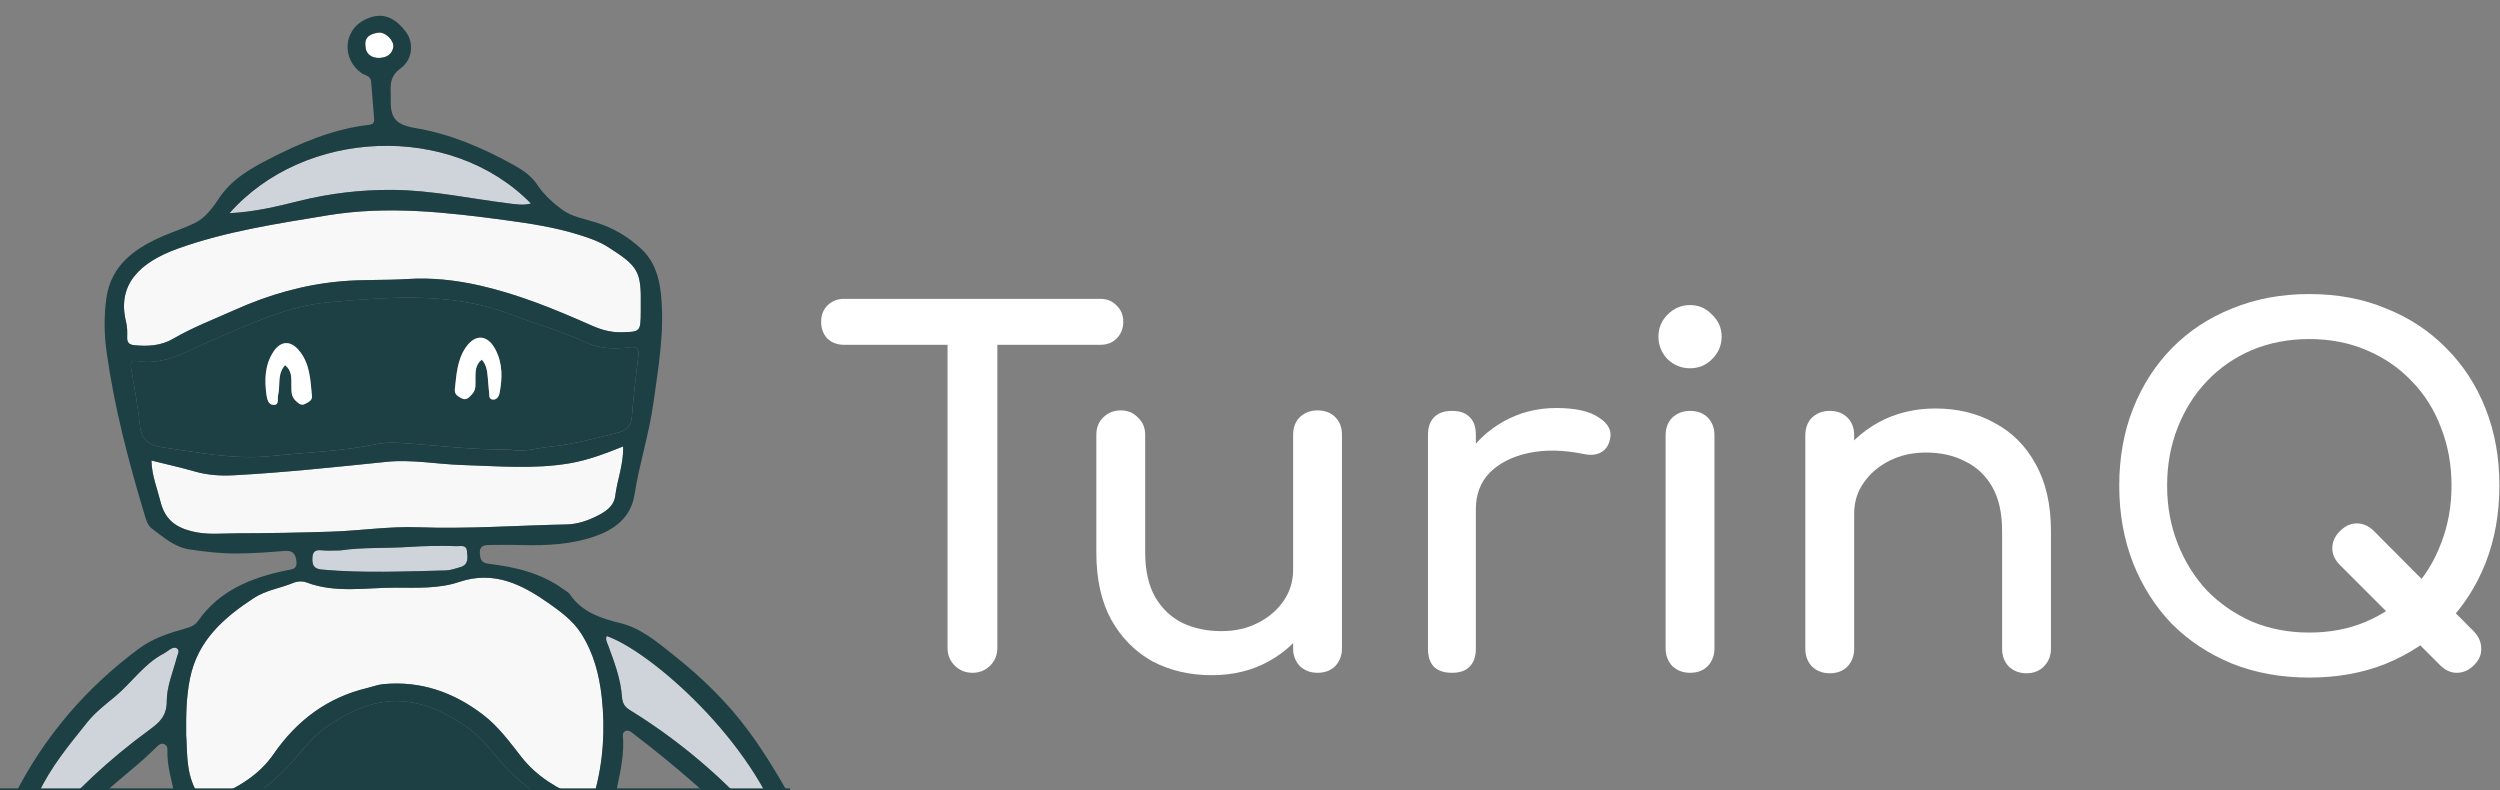
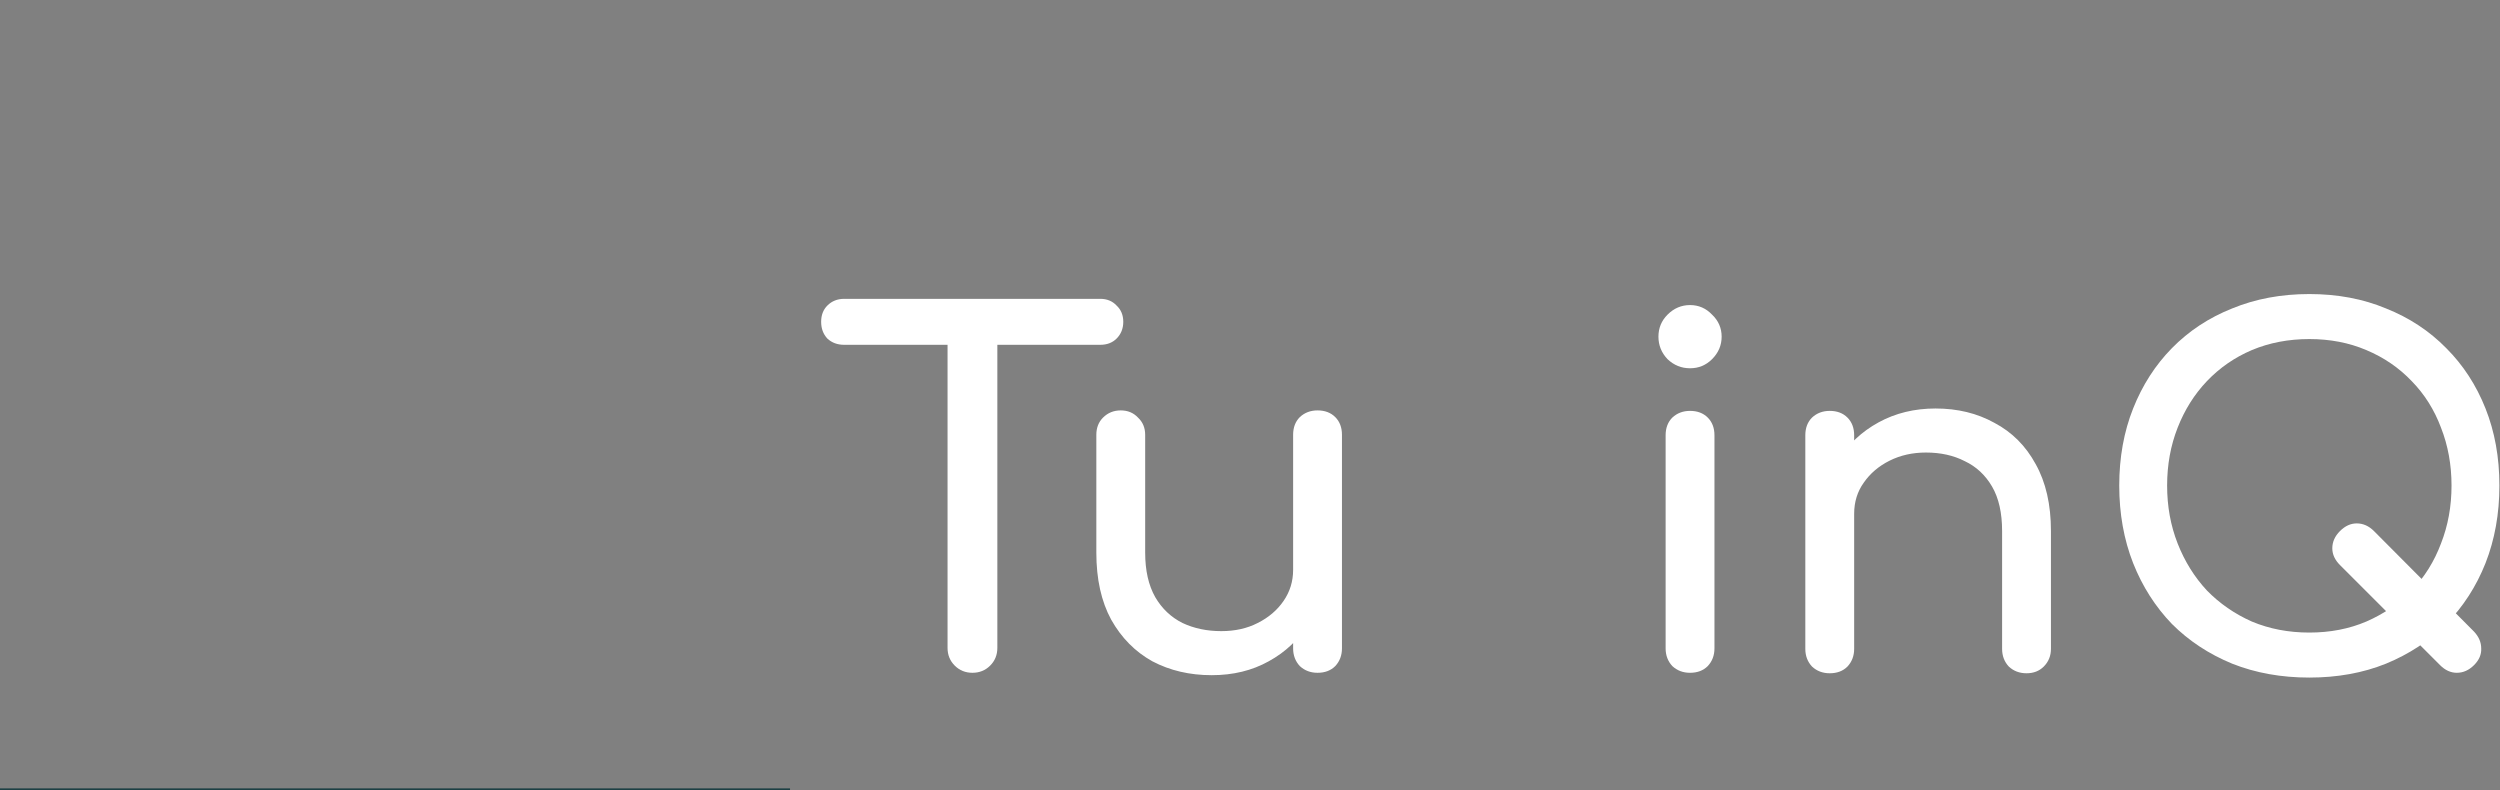
<svg xmlns="http://www.w3.org/2000/svg" width="1424" height="450" viewBox="0 0 1424 450" fill="none">
  <rect x="0" y="0" width="1424" height="450" fill="#808080" stroke="none" />
  <mask id="mask0_17115_14326" style="mask-type:alpha" maskUnits="userSpaceOnUse" x="0" y="0" width="450" height="450">
-     <rect width="450" height="450" fill="#D9D9D9" />
-   </mask>
+     </mask>
  <g mask="url(#mask0_17115_14326)">
-     <path d="M153.889 259.786C174.012 257.71 194.304 257.106 214.201 253.009C218.505 252.122 222.903 251.971 227.396 252.254C247.915 253.5 268.34 256.332 290.445 256.049C297.637 257.823 306.094 255.161 314.57 254.255C327.255 252.896 339.638 249.536 352.003 246.421C356.59 245.27 359.497 242.665 359.912 237.285C360.799 225.883 362.14 214.5 363.537 203.136C364.084 198.7 363.14 197.152 358.251 197.832C349.926 198.983 341.639 198.662 333.711 195C319.817 188.582 305.056 184.429 290.785 179.011C256.957 166.156 222.035 169.12 187.225 172.159C163.554 174.236 142.317 184.712 120.797 193.811C106.998 199.644 94.086 208.365 77.947 205.628C74.303 205.005 74.284 207.176 74.719 209.894C76.474 220.692 78.588 231.452 79.683 242.325C80.533 250.725 85.176 253.746 92.689 254.784C113.001 257.634 133.105 261.938 153.889 259.786ZM259.071 221.73C259.996 213.5 260.393 205.062 265.263 197.945C270.643 190.092 277.627 190.564 282.101 198.946C286.349 206.893 286.198 215.425 284.518 223.977C284.178 225.675 283.045 227.639 280.95 227.62C278.288 227.601 278.76 225.185 278.571 223.505C278.269 220.937 278.156 218.351 277.892 215.784C277.514 211.99 277.382 208.12 274.399 204.873C270.643 207.856 270.851 211.725 270.794 215.595C270.756 218.653 271.341 221.938 268.906 224.505C267.302 226.204 265.697 228.337 262.998 226.921C261.016 225.845 258.732 224.732 259.071 221.73ZM155.493 200.739C159.552 194.283 165.083 193.603 170.047 199.304C176.598 206.817 176.805 216.426 177.693 225.675C177.919 228.073 175.541 229.111 173.766 230.055C171.463 231.282 169.934 229.64 168.367 228.186C165.743 225.751 166.008 222.58 165.97 219.465C165.913 215.387 166.442 211.159 162.364 208.025C157.777 213.122 159.778 219.503 158.4 225.071C157.909 227.091 159.25 230.697 155.814 230.621C152.869 230.565 152.152 227.488 151.793 224.788C150.68 216.407 150.812 208.195 155.493 200.739Z" fill="#1D4044" />
    <path d="M331.068 360.888C326.254 353.356 319.1 348.203 312.304 343.446C297.335 332.913 281.308 324.814 261.544 331.497C249.916 335.423 237.249 334.763 225.092 334.744C208.292 334.706 191.189 338.009 174.691 331.799C172.274 330.893 169.443 331.044 166.97 332.063C159.551 335.121 151.396 336.197 144.487 340.728C127.366 351.978 112.604 364.89 108.244 386.391C106.243 396.207 105.903 406.042 106.054 418.765C106.771 427.052 105.771 438.322 110.905 448.931C114.303 455.953 115.115 457.293 122.194 454.273C135.238 448.685 147.508 441.663 155.776 429.657C169.009 410.459 186.357 397.359 209.217 391.903C212.256 391.186 215.238 390.016 218.315 389.714C239.571 387.713 258.259 394.244 275.041 407.043C283.856 413.763 290.293 422.635 297.051 431.243C305.829 442.456 317.703 449.403 330.596 454.707C333.465 455.896 337.184 457.218 338.637 451.951C343.659 433.905 344.81 415.556 342.771 397.038C341.318 384.22 338.147 371.988 331.068 360.888Z" fill="#F8F8F8" />
    <path d="M98.427 193.074C109.734 186.467 121.91 181.861 133.765 176.537C153.095 167.854 173.161 162.078 194.53 160.228C207.064 159.133 219.542 159.737 232.001 158.944C245.913 158.038 259.636 159.586 273.077 162.606C295.22 167.59 316.173 176.198 336.862 185.372C342.205 187.75 347.622 189.336 353.417 189.261C364.876 189.11 364.876 189.034 364.989 177.5C365.008 176.462 364.989 175.405 364.989 174.367C365.31 154.508 363.611 151.752 346.603 140.879C341.204 137.424 335.465 135.499 329.481 133.649C316.003 129.458 301.996 127.306 288.254 125.456C254.521 120.907 220.75 116.999 186.413 122.681C157.644 127.438 128.762 131.761 101.353 141.596C79.342 149.506 66.506 162.229 71.829 183.522C72.509 186.259 72.546 189.223 72.433 192.073C72.32 195.056 73.472 196.321 76.379 196.642C84.08 197.434 91.763 196.962 98.427 193.074Z" fill="#F8F8F8" />
    <path d="M238.364 300.335C266.529 301.373 294.618 299.259 322.745 298.73C328.691 298.617 334.618 296.654 339.942 293.973C344.736 291.557 349.701 288.574 350.475 282.345C351.589 273.303 355.194 264.714 354.987 254.275C344.85 258.352 335.034 262.071 324.859 263.827C304.472 267.375 283.839 265.488 263.301 264.865C248.992 264.431 234.514 261.599 220.431 263.034C191.455 265.979 162.536 269.131 133.446 270.698C125.782 271.113 118.439 270.679 111.039 268.565C102.903 266.243 94.654 264.412 86.272 262.316C86.442 270.754 89.5 278.003 91.369 285.535C93.785 295.295 99.184 300.033 108.963 302.562C117.797 304.865 126.443 303.789 135.277 303.77C152.984 303.751 170.69 303.393 188.397 302.845C205.065 302.336 221.658 299.712 238.364 300.335Z" fill="#F8F8F8" />
    <path d="M332.635 463.032C313.041 459.446 298.071 448.384 285.16 433.735C279.006 426.751 273.38 419.2 265.471 413.801C236.948 394.339 213.842 394.49 185.489 414.368C177.24 420.163 171.577 428.355 164.894 435.585C151.303 450.291 135.597 461.013 114.983 463.806C117.23 472.282 118.287 481.022 121.704 489.913C168.462 450.272 272.285 444.288 330.427 489.649C332.05 482.363 333.711 475.34 335.108 468.261C335.505 466.223 336.562 463.75 332.635 463.032Z" fill="#1D4044" />
    <path d="M223.469 108.165C246.027 108.297 267.924 113.205 290.123 115.905C294.087 116.377 298.033 117.094 302.431 115.924C256.9 69.392 173.237 73.186 130.707 121.436C145.091 120.718 157.72 117.623 170.235 114.508C187.772 110.128 205.384 108.052 223.469 108.165Z" fill="#CED4DA" />
-     <path d="M345.567 362.269C344.698 364.175 345.699 365.742 346.322 367.441C349.852 376.955 353.495 386.545 354.231 396.701C354.514 400.702 355.798 402.628 358.932 404.553C383.604 419.768 405.803 438.022 425.718 459.051C430.721 464.337 435.534 469.811 441.179 474.436C442.689 475.682 444.199 477.513 446.408 475.531C429.701 422.543 370.56 370.896 345.567 362.269Z" fill="#CED4DA" />
    <path d="M100.807 369.348C99.24 368.254 97.333 369.499 95.804 370.594C94.955 371.198 94.105 371.821 93.18 372.312C82.024 378.107 75.153 388.716 65.79 396.531C60.202 401.194 54.237 405.724 49.744 411.35C39.4 424.281 28.734 437.004 21.693 452.351C16.313 464.054 9.536 475.135 6.78 487.896C9.348 489.217 10.405 487.443 11.745 486.329C16.766 482.12 20.768 476.966 24.921 471.964C42.458 450.859 62.449 432.322 84.553 416.145C90.5 411.784 95.03 408.216 94.993 399.382C94.955 391.057 98.598 382.694 100.75 374.37C101.203 372.595 102.581 370.594 100.807 369.348Z" fill="#CED4DA" />
    <path d="M260.052 311.076C250.973 310.755 241.761 310.944 232.888 311.529C219.429 312.417 205.913 311.643 193.926 313.511C189.415 313.511 186.262 313.813 183.185 313.436C178.693 312.907 177.862 315.097 177.919 318.929C177.975 322.969 179.844 324.12 183.657 324.46C207.046 326.555 230.434 325.442 253.823 324.932C256.617 324.875 259.43 323.837 262.186 323.044C267.056 321.647 266.357 317.608 266.018 314.021C265.659 310.076 262.62 311.171 260.052 311.076Z" fill="#CED4DA" />
-     <path d="M224.057 26.823C224.661 23.105 219.357 17.895 215.393 18.574C211.579 19.235 207.559 20.556 208.125 25.917C208.144 30.372 211.24 33.242 216.261 32.996C220.187 32.807 223.378 31.014 224.057 26.823Z" fill="white" />
    <path d="M457.506 484.652C458.224 475.969 457.507 467.361 453.221 459.546C445.104 444.765 436.629 430.324 426.567 416.619C414.184 399.762 399.497 385.661 383.339 372.862C374.202 365.614 365.123 357.836 353.381 354.929C342.13 352.154 331.465 348.7 324.518 338.431C323.687 337.204 322.102 336.486 320.837 335.561C308.171 326.368 293.484 322.97 278.364 321.121C273.984 320.592 273.494 318.383 273.324 314.929C273.135 311.191 275.457 310.493 278.269 310.436C284.48 310.342 290.69 310.266 296.901 310.455C311.285 310.87 325.802 310.115 339.242 305.358C349.964 301.564 359.365 294.9 361.46 281.535C364.179 264.074 369.747 247.179 372.183 229.586C375.09 208.67 378.789 187.905 376.373 166.631C375.278 156.985 372.409 148.415 365.122 141.638C357.779 134.805 349.379 129.878 339.808 126.82C333.183 124.686 325.726 123.478 320.346 119.533C315.117 115.682 309.851 111.001 306.056 105.262C302.64 100.109 297.75 96.824 292.389 93.86C274.985 84.233 256.806 76.399 237.174 73.058C227.49 71.415 222.205 68.848 222.582 57.39C222.828 50.236 220.751 44.365 228.189 38.947C235.324 33.737 235.683 24.091 231.19 18.145C224.206 8.876 216.655 6.724 207.518 11.368C195.494 17.503 194.701 33.718 205.876 41.609C207.839 42.987 211.124 43.081 211.388 46.536C211.917 53.558 212.483 60.58 213.106 67.584C213.314 69.849 212.426 70.849 210.123 71.114C189.604 73.454 170.973 81.477 152.87 90.783C141.996 96.371 131.539 102.468 124.516 113.285C121.062 118.608 116.55 124.328 111.095 126.989C105.451 129.764 99.051 131.803 93.143 134.351C77.116 141.279 63.279 150.68 60.58 169.935C59.145 180.26 59.334 190.794 60.769 200.931C65.167 232.191 73.171 262.696 82.269 292.918C83.195 295.995 83.987 299.204 86.536 301.092C93.18 305.962 99.259 311.682 108.112 312.985C116.871 314.268 125.63 315.306 134.446 315.269C143.544 315.231 152.662 314.608 161.742 313.834C166.367 313.438 168.311 314.967 168.839 319.591C169.406 324.537 166.121 324.235 163.082 324.877C143.223 329.049 125.026 336.203 112.831 353.683C111.019 356.269 108.622 357.119 105.734 357.931C96.427 360.573 87.159 363.518 79.268 369.351C49.291 391.532 25.544 419.149 8.574 452.353C3.401 462.49 -3.224 472.344 -4.055 484.105C-4.753 494.015 -4.867 503.756 -7.434 513.647C-9.492 521.557 -10.36 530.769 -4.621 538.546C-2.583 541.302 0.173 543.02 3.364 542.378C6.516 541.736 8.423 539.414 9.178 535.809C10.858 527.692 13.104 519.688 15.256 511.042C17.559 512.552 19.277 513.628 20.957 514.761C24.11 516.875 27.488 518.857 31.018 516.139C34.473 513.458 34.7 509.589 33.775 505.436C32.774 500.886 30.056 497.413 27.337 493.94C24.751 490.636 24.128 488.22 27.847 484.709C35.417 477.573 42.571 469.947 49.348 462.056C60.976 448.521 75.927 438.705 88.461 426.209C89.745 424.925 91.557 422.735 93.841 424C95.955 425.171 95.276 427.7 95.351 429.739C95.483 433.382 95.974 436.912 96.748 440.518C100.826 459.659 106.187 478.479 111.453 497.3C116.154 514.062 121.156 530.957 129.802 546.116C139.618 563.331 152.284 578.244 168.802 589.929C186.452 602.407 205.668 608.731 227.132 609.146C236.985 609.335 246.16 606.371 255.542 604.125C272.55 600.028 286.972 591.156 298.996 579.075C318.647 559.348 331.333 535.582 338.053 508.286C342.413 490.579 346.868 472.911 350.191 455.015C352.229 444.066 355.344 433.193 354.967 421.848C354.91 419.904 354.023 417.11 356.496 416.298C358.497 415.638 360.328 417.62 361.951 418.847C383.697 435.402 404.16 453.411 423.868 472.344C428.681 476.969 428.738 480.122 425 484.728C421.98 488.465 420.13 492.788 420.073 497.658C420.036 500.962 421.149 503.907 424.094 505.624C426.964 507.304 429.606 505.889 432.174 504.454C434.401 503.208 435.741 500.622 439.007 500.188C442.745 507.323 443.745 515.44 446.312 523.01C447.539 526.616 449.05 529.504 452.655 530.032C456.714 530.599 459.489 527.861 461.282 524.464C462.245 522.651 463.132 520.594 463.264 518.612C463.849 509.154 463.623 499.735 458.677 491.259C457.374 489.013 457.299 487.106 457.506 484.652ZM7.328 509.117C5.289 517.026 5.214 525.389 1.514 533.015C-2.281 524.539 -1.714 516.063 1.117 507.55C1.816 505.436 3.534 504.964 5.535 505.417C7.592 505.889 7.705 507.588 7.328 509.117ZM25.922 508.607C21.939 507.267 19.296 505.152 17.503 502.283C16.389 500.49 16.54 497.941 18.541 496.696C20.693 495.374 21.712 497.677 22.581 499.036C24.298 501.773 27.054 504.209 25.922 508.607ZM100.75 374.354C98.598 382.678 94.955 391.022 94.993 399.366C95.03 408.181 90.5 411.768 84.554 416.129C62.449 432.306 42.458 450.843 24.921 471.948C20.768 476.95 16.766 482.104 11.745 486.313C10.405 487.446 9.348 489.201 6.78 487.88C9.536 475.119 16.313 464.057 21.693 452.335C28.753 436.988 39.4 424.265 49.745 411.334C54.237 405.708 60.202 401.197 65.79 396.515C75.153 388.7 82.043 378.091 93.18 372.296C94.105 371.824 94.955 371.182 95.804 370.578C97.333 369.502 99.24 368.238 100.807 369.332C102.581 370.597 101.203 372.598 100.75 374.354ZM208.104 25.922C207.556 20.561 211.577 19.239 215.371 18.579C219.317 17.88 224.621 23.109 224.036 26.828C223.356 31.019 220.185 32.812 216.24 33.001C211.218 33.246 208.122 30.377 208.104 25.922ZM302.432 115.927C298.015 117.098 294.069 116.399 290.124 115.909C267.925 113.209 246.028 108.301 223.469 108.169C205.385 108.056 187.792 110.132 170.255 114.512C157.74 117.626 145.092 120.722 130.727 121.44C173.238 73.19 256.901 69.396 302.432 115.927ZM72.435 192.058C72.529 189.208 72.51 186.244 71.831 183.507C66.507 162.214 79.362 149.472 101.354 141.581C128.764 131.746 157.627 127.424 186.414 122.667C220.77 116.985 254.522 120.892 288.255 125.442C302.017 127.291 316.023 129.443 329.483 133.634C335.467 135.503 341.224 137.428 346.604 140.864C363.612 151.737 365.311 154.493 364.99 174.352C364.99 175.39 364.99 176.447 364.99 177.485C364.877 189.019 364.877 189.095 353.419 189.246C347.623 189.321 342.206 187.736 336.864 185.357C316.174 176.183 295.202 167.575 273.078 162.591C259.638 159.552 245.914 158.023 232.002 158.929C219.543 159.741 207.065 159.118 194.531 160.213C173.162 162.082 153.096 167.839 133.766 176.523C121.911 181.846 109.736 186.452 98.428 193.059C91.765 196.948 84.082 197.42 76.399 196.608C73.473 196.306 72.321 195.022 72.435 192.058ZM79.702 242.347C78.607 231.474 76.493 220.714 74.738 209.916C74.303 207.217 74.322 205.046 77.966 205.65C94.105 208.387 107.017 199.666 120.816 193.833C142.336 184.734 163.573 174.257 187.245 172.181C222.054 169.142 256.976 166.159 290.804 179.033C305.075 184.47 319.837 188.604 333.73 195.022C341.658 198.684 349.945 199.005 358.27 197.854C363.159 197.174 364.103 198.722 363.556 203.158C362.159 214.522 360.819 225.886 359.931 237.307C359.516 242.687 356.609 245.273 352.022 246.443C339.657 249.558 327.274 252.899 314.589 254.277C306.113 255.183 297.656 257.864 290.464 256.07C268.359 256.354 247.934 253.522 227.415 252.276C222.922 252.012 218.543 252.144 214.22 253.031C194.305 257.127 174.031 257.732 153.908 259.808C133.124 261.96 113.02 257.656 92.709 254.825C85.195 253.749 80.533 250.728 79.702 242.347ZM135.257 303.773C126.442 303.791 117.777 304.867 108.943 302.564C99.183 300.016 93.784 295.278 91.349 285.537C89.481 278.005 86.441 270.757 86.253 262.319C94.615 264.414 102.883 266.245 111.019 268.567C118.4 270.681 125.762 271.115 133.426 270.7C162.516 269.114 191.454 265.981 220.411 263.036C234.494 261.601 248.972 264.433 263.281 264.867C283.819 265.49 304.452 267.378 324.839 263.829C335.014 262.054 344.83 258.336 354.967 254.277C355.174 264.697 351.569 273.305 350.455 282.347C349.681 288.577 344.716 291.559 339.922 293.975C334.598 296.656 328.69 298.619 322.725 298.732C294.598 299.28 266.509 301.394 238.345 300.337C221.638 299.714 205.027 302.338 188.339 302.848C170.671 303.395 152.983 303.754 135.257 303.773ZM262.186 323.046C259.449 323.839 256.636 324.877 253.824 324.934C230.435 325.462 207.028 326.557 183.658 324.462C179.845 324.122 177.976 322.97 177.919 318.931C177.863 315.099 178.693 312.89 183.186 313.438C186.263 313.796 189.415 313.513 193.927 313.513C205.914 311.644 219.43 312.418 232.889 311.531C241.78 310.946 250.992 310.757 260.053 311.078C262.62 311.172 265.66 310.078 266.018 314.023C266.358 317.609 267.056 321.63 262.186 323.046ZM302.583 557.536C293.56 568.504 285.292 580.056 270.926 585.644C265.131 587.909 259.392 591.25 253.522 593.912C244.819 597.857 236.06 600.878 226.924 599.443C212.766 600.462 200.911 595.894 189.585 588.74C184.394 585.474 178.014 584.398 172.992 580.358C163.799 572.921 156.683 563.596 148.792 554.95C146.244 552.156 145.961 549.513 150.548 548.135C172.502 541.623 194.437 534.978 216.938 530.712C225.263 529.126 234.097 529.579 242.441 531.977C261.45 537.394 280.837 541.453 299.563 547.814C307.472 550.514 307.887 551.08 302.583 557.536ZM323.574 514.119C319.988 522.482 318.628 531.656 313.569 539.49C311.059 543.397 309.171 543.794 304.886 541.755C278.496 529.202 250.596 521.877 221.355 521.406C208.141 521.198 195.173 525.464 182.318 528.73C169.462 531.996 156.853 536.092 145.149 542.51C142.223 544.115 140.505 543.473 138.825 540.585C137.126 537.64 135.238 534.846 134.238 531.561C131.822 523.576 129.009 515.724 125.441 508.192C123.554 504.227 124.346 501.755 127.82 498.847C143.318 485.936 161.364 477.875 180.411 472.778C195.211 468.814 210.935 470.136 226.546 469.154C239.024 469.852 252.012 469.286 264.47 471.57C282.366 474.855 299.355 481.443 314.419 492.146C315.684 493.052 316.816 494.185 318.1 495.053C330.502 503.529 328.973 501.528 323.574 514.119ZM335.108 468.267C333.711 475.346 332.05 482.368 330.427 489.654C272.285 444.293 168.462 450.296 121.704 489.938C118.287 481.028 117.23 472.306 114.983 463.831C135.597 461.037 151.303 450.315 164.894 435.61C171.577 428.38 177.24 420.168 185.489 414.392C213.842 394.514 236.948 394.363 265.471 413.826C273.38 419.224 279.006 426.775 285.16 433.76C298.071 448.408 313.06 459.47 332.635 463.057C336.562 463.755 335.504 466.228 335.108 468.267ZM338.619 451.919C337.147 457.186 333.447 455.865 330.578 454.675C317.703 449.371 305.83 442.424 297.033 431.211C290.294 422.603 283.857 413.731 275.023 407.011C258.26 394.231 239.553 387.681 218.297 389.682C215.22 389.965 212.238 391.135 209.198 391.872C186.357 397.327 168.99 410.447 155.758 429.626C147.471 441.631 135.22 448.654 122.176 454.241C115.097 457.261 114.304 455.94 110.887 448.899C105.753 438.29 106.753 427.039 106.036 418.733C105.885 406.01 106.243 396.175 108.225 386.359C112.586 364.859 127.348 351.947 144.469 340.696C151.359 336.165 159.514 335.089 166.952 332.031C169.425 331.012 172.256 330.861 174.672 331.767C191.171 337.997 208.292 334.693 225.074 334.712C237.231 334.731 249.897 335.392 261.526 331.465C281.29 324.802 297.297 332.9 312.286 343.414C319.081 348.19 326.236 353.325 331.05 360.857C338.128 371.956 341.3 384.189 342.734 396.949C344.792 415.524 343.64 433.854 338.619 451.919ZM436.402 490.768C434.552 493.826 432.079 496.431 428.191 497.451C427.02 492.845 429.814 490.41 431.286 487.54C432.004 486.143 433.061 483.765 435.213 485.218C436.949 486.408 437.554 488.88 436.402 490.768ZM441.197 474.458C435.553 469.815 430.739 464.359 425.737 459.074C405.821 438.045 383.603 419.772 358.95 404.576C355.835 402.65 354.551 400.744 354.249 396.723C353.513 386.567 349.87 376.978 346.34 367.464C345.717 365.784 344.716 364.198 345.585 362.291C370.578 370.918 429.701 422.547 446.445 475.553C444.198 477.516 442.707 475.704 441.197 474.458ZM454.222 520.537C449.767 512.911 449.125 504.303 446.841 496.167C446.482 494.883 446.784 493.543 448.408 493.109C450.371 492.58 452.108 492.882 452.976 494.94C456.563 503.284 457.204 511.778 454.222 520.537Z" fill="#1D4044" />
    <path d="M263.017 226.905C265.716 228.32 267.321 226.187 268.925 224.488C271.36 221.921 270.775 218.656 270.813 215.579C270.869 211.709 270.662 207.839 274.418 204.856C277.401 208.084 277.533 211.973 277.911 215.767C278.156 218.335 278.288 220.921 278.59 223.488C278.798 225.168 278.307 227.584 280.969 227.603C283.064 227.622 284.197 225.659 284.536 223.96C286.216 215.409 286.367 206.876 282.12 198.929C277.646 190.548 270.662 190.095 265.282 197.929C260.412 205.045 259.996 213.483 259.09 221.714C258.732 224.734 261.016 225.848 263.017 226.905Z" fill="white" />
    <path d="M155.812 230.634C159.247 230.71 157.907 227.104 158.398 225.084C159.776 219.515 157.756 213.135 162.362 208.038C166.44 211.172 165.911 215.4 165.968 219.478C166.005 222.574 165.741 225.764 168.365 228.199C169.932 229.652 171.461 231.276 173.764 230.068C175.557 229.124 177.936 228.086 177.69 225.688C176.803 216.439 176.595 206.83 170.045 199.317C165.08 193.616 159.549 194.315 155.491 200.752C150.791 208.208 150.658 216.42 151.772 224.82C152.15 227.5 152.848 230.577 155.812 230.634Z" fill="white" />
  </g>
  <path d="M450 449.059L450 450L8.2262e-08 450L0 449.059L450 449.059Z" fill="#1D4044" />
  <path d="M553.907 383.22C549.907 383.22 546.544 381.856 543.816 379.129C541.089 376.401 539.726 373.038 539.726 369.038V170.22H568.089V369.038C568.089 373.038 566.726 376.401 563.998 379.129C561.271 381.856 557.907 383.22 553.907 383.22ZM480.816 196.401C476.998 196.401 473.816 195.22 471.271 192.856C468.907 190.31 467.726 187.129 467.726 183.31C467.726 179.492 468.907 176.401 471.271 174.038C473.816 171.492 476.998 170.22 480.816 170.22H626.726C630.544 170.22 633.635 171.492 635.998 174.038C638.544 176.401 639.816 179.492 639.816 183.31C639.816 187.129 638.544 190.31 635.998 192.856C633.635 195.22 630.544 196.401 626.726 196.401H480.816Z" fill="white" />
  <path d="M690.201 384.583C677.655 384.583 666.382 381.947 656.382 376.674C646.564 371.22 638.746 363.31 632.928 352.947C627.292 342.583 624.473 329.856 624.473 314.765V247.674C624.473 243.674 625.746 240.401 628.292 237.856C631.019 235.129 634.382 233.765 638.382 233.765C642.382 233.765 645.655 235.129 648.201 237.856C650.928 240.401 652.292 243.674 652.292 247.674V314.765C652.292 324.947 654.201 333.401 658.019 340.129C661.837 346.674 667.019 351.583 673.564 354.856C680.11 357.947 687.473 359.492 695.655 359.492C703.473 359.492 710.382 357.947 716.382 354.856C722.564 351.765 727.473 347.583 731.11 342.31C734.746 337.038 736.564 331.129 736.564 324.583H753.746C753.746 335.856 750.928 346.038 745.291 355.129C739.837 364.22 732.292 371.401 722.655 376.674C713.201 381.947 702.382 384.583 690.201 384.583ZM750.473 383.22C746.473 383.22 743.11 381.947 740.382 379.401C737.837 376.674 736.564 373.31 736.564 369.31V247.674C736.564 243.492 737.837 240.129 740.382 237.583C743.11 235.038 746.473 233.765 750.473 233.765C754.655 233.765 758.019 235.038 760.564 237.583C763.11 240.129 764.382 243.492 764.382 247.674V369.31C764.382 373.31 763.11 376.674 760.564 379.401C758.019 381.947 754.655 383.22 750.473 383.22Z" fill="white" />
-   <path d="M826.739 289.947C826.739 279.038 829.375 269.31 834.648 260.765C840.103 252.038 847.375 245.129 856.466 240.038C865.557 234.947 875.557 232.401 886.466 232.401C897.375 232.401 905.466 234.22 910.739 237.856C916.193 241.31 918.284 245.492 917.012 250.401C916.466 252.947 915.375 254.947 913.739 256.401C912.284 257.674 910.557 258.492 908.557 258.856C906.557 259.22 904.375 259.129 902.012 258.583C890.375 256.22 879.921 256.038 870.648 258.038C861.375 260.038 854.012 263.765 848.557 269.22C843.284 274.674 840.648 281.583 840.648 289.947H826.739ZM827.012 383.22C822.648 383.22 819.284 382.129 816.921 379.947C814.557 377.583 813.375 374.129 813.375 369.583V247.674C813.375 243.31 814.557 239.947 816.921 237.583C819.284 235.22 822.648 234.038 827.012 234.038C831.557 234.038 834.921 235.22 837.103 237.583C839.466 239.765 840.648 243.129 840.648 247.674V369.583C840.648 373.947 839.466 377.31 837.103 379.674C834.921 382.038 831.557 383.22 827.012 383.22Z" fill="white" />
  <path d="M962.647 383.22C958.647 383.22 955.283 381.947 952.556 379.401C950.01 376.674 948.737 373.31 948.737 369.31V247.947C948.737 243.765 950.01 240.401 952.556 237.856C955.283 235.31 958.647 234.038 962.647 234.038C966.828 234.038 970.192 235.31 972.737 237.856C975.283 240.401 976.556 243.765 976.556 247.947V369.31C976.556 373.31 975.283 376.674 972.737 379.401C970.192 381.947 966.828 383.22 962.647 383.22ZM962.647 209.765C957.737 209.765 953.465 208.038 949.828 204.583C946.374 200.947 944.647 196.674 944.647 191.765C944.647 186.856 946.374 182.674 949.828 179.22C953.465 175.583 957.737 173.765 962.647 173.765C967.556 173.765 971.737 175.583 975.192 179.22C978.828 182.674 980.647 186.856 980.647 191.765C980.647 196.674 978.828 200.947 975.192 204.583C971.737 208.038 967.556 209.765 962.647 209.765Z" fill="white" />
  <path d="M1154.31 383.492C1150.31 383.492 1146.94 382.22 1144.22 379.674C1141.67 376.947 1140.4 373.583 1140.4 369.583V302.492C1140.4 292.129 1138.49 283.674 1134.67 277.129C1130.85 270.583 1125.67 265.765 1119.13 262.674C1112.76 259.401 1105.4 257.765 1097.03 257.765C1089.4 257.765 1082.49 259.31 1076.31 262.401C1070.13 265.492 1065.22 269.674 1061.58 274.947C1057.94 280.038 1056.13 285.947 1056.13 292.674H1038.94C1038.94 281.22 1041.67 271.038 1047.13 262.129C1052.76 253.038 1060.4 245.856 1070.03 240.583C1079.67 235.31 1090.49 232.674 1102.49 232.674C1115.03 232.674 1126.22 235.401 1136.03 240.856C1146.03 246.129 1153.85 253.947 1159.49 264.31C1165.31 274.674 1168.22 287.401 1168.22 302.492V369.583C1168.22 373.583 1166.85 376.947 1164.13 379.674C1161.58 382.22 1158.31 383.492 1154.31 383.492ZM1042.22 383.492C1038.22 383.492 1034.85 382.22 1032.13 379.674C1029.58 376.947 1028.31 373.583 1028.31 369.583V247.947C1028.31 243.765 1029.58 240.401 1032.13 237.856C1034.85 235.31 1038.22 234.038 1042.22 234.038C1046.4 234.038 1049.76 235.31 1052.31 237.856C1054.85 240.401 1056.13 243.765 1056.13 247.947V369.583C1056.13 373.583 1054.85 376.947 1052.31 379.674C1049.76 382.22 1046.4 383.492 1042.22 383.492Z" fill="white" />
  <path d="M1389.85 378.856L1332.85 321.856C1329.94 318.947 1328.48 315.765 1328.48 312.31C1328.48 308.674 1329.94 305.401 1332.85 302.492C1335.76 299.583 1338.94 298.129 1342.39 298.129C1346.03 298.129 1349.3 299.583 1352.21 302.492L1409.21 359.765C1411.94 362.674 1413.3 365.856 1413.3 369.31C1413.48 372.765 1412.12 375.947 1409.21 378.856C1406.3 381.765 1403.03 383.22 1399.39 383.22C1395.94 383.22 1392.75 381.765 1389.85 378.856ZM1315.39 385.947C1299.39 385.947 1284.76 383.31 1271.48 378.038C1258.21 372.583 1246.76 365.038 1237.12 355.401C1227.66 345.583 1220.3 334.038 1215.03 320.765C1209.76 307.31 1207.12 292.583 1207.12 276.583C1207.12 260.583 1209.76 245.947 1215.03 232.674C1220.3 219.401 1227.66 207.947 1237.12 198.31C1246.76 188.492 1258.21 180.947 1271.48 175.674C1284.76 170.22 1299.39 167.492 1315.39 167.492C1331.39 167.492 1345.94 170.22 1359.03 175.674C1372.3 180.947 1383.75 188.492 1393.39 198.31C1403.03 207.947 1410.48 219.401 1415.75 232.674C1421.03 245.947 1423.66 260.583 1423.66 276.583C1423.66 292.583 1421.03 307.31 1415.75 320.765C1410.48 334.038 1403.03 345.583 1393.39 355.401C1383.75 365.038 1372.3 372.583 1359.03 378.038C1345.94 383.31 1331.39 385.947 1315.39 385.947ZM1315.39 360.31C1327.21 360.31 1338.03 358.22 1347.85 354.038C1357.85 349.674 1366.48 343.765 1373.75 336.31C1381.03 328.674 1386.57 319.765 1390.39 309.583C1394.39 299.401 1396.39 288.401 1396.39 276.583C1396.39 264.765 1394.39 253.765 1390.39 243.583C1386.57 233.401 1381.03 224.583 1373.75 217.129C1366.48 209.492 1357.85 203.583 1347.85 199.401C1338.03 195.22 1327.21 193.129 1315.39 193.129C1303.57 193.129 1292.66 195.22 1282.66 199.401C1272.85 203.583 1264.3 209.492 1257.03 217.129C1249.94 224.583 1244.39 233.401 1240.39 243.583C1236.39 253.765 1234.39 264.765 1234.39 276.583C1234.39 288.401 1236.39 299.401 1240.39 309.583C1244.39 319.765 1249.94 328.674 1257.03 336.31C1264.3 343.765 1272.85 349.674 1282.66 354.038C1292.66 358.22 1303.57 360.31 1315.39 360.31Z" fill="white" />
</svg>